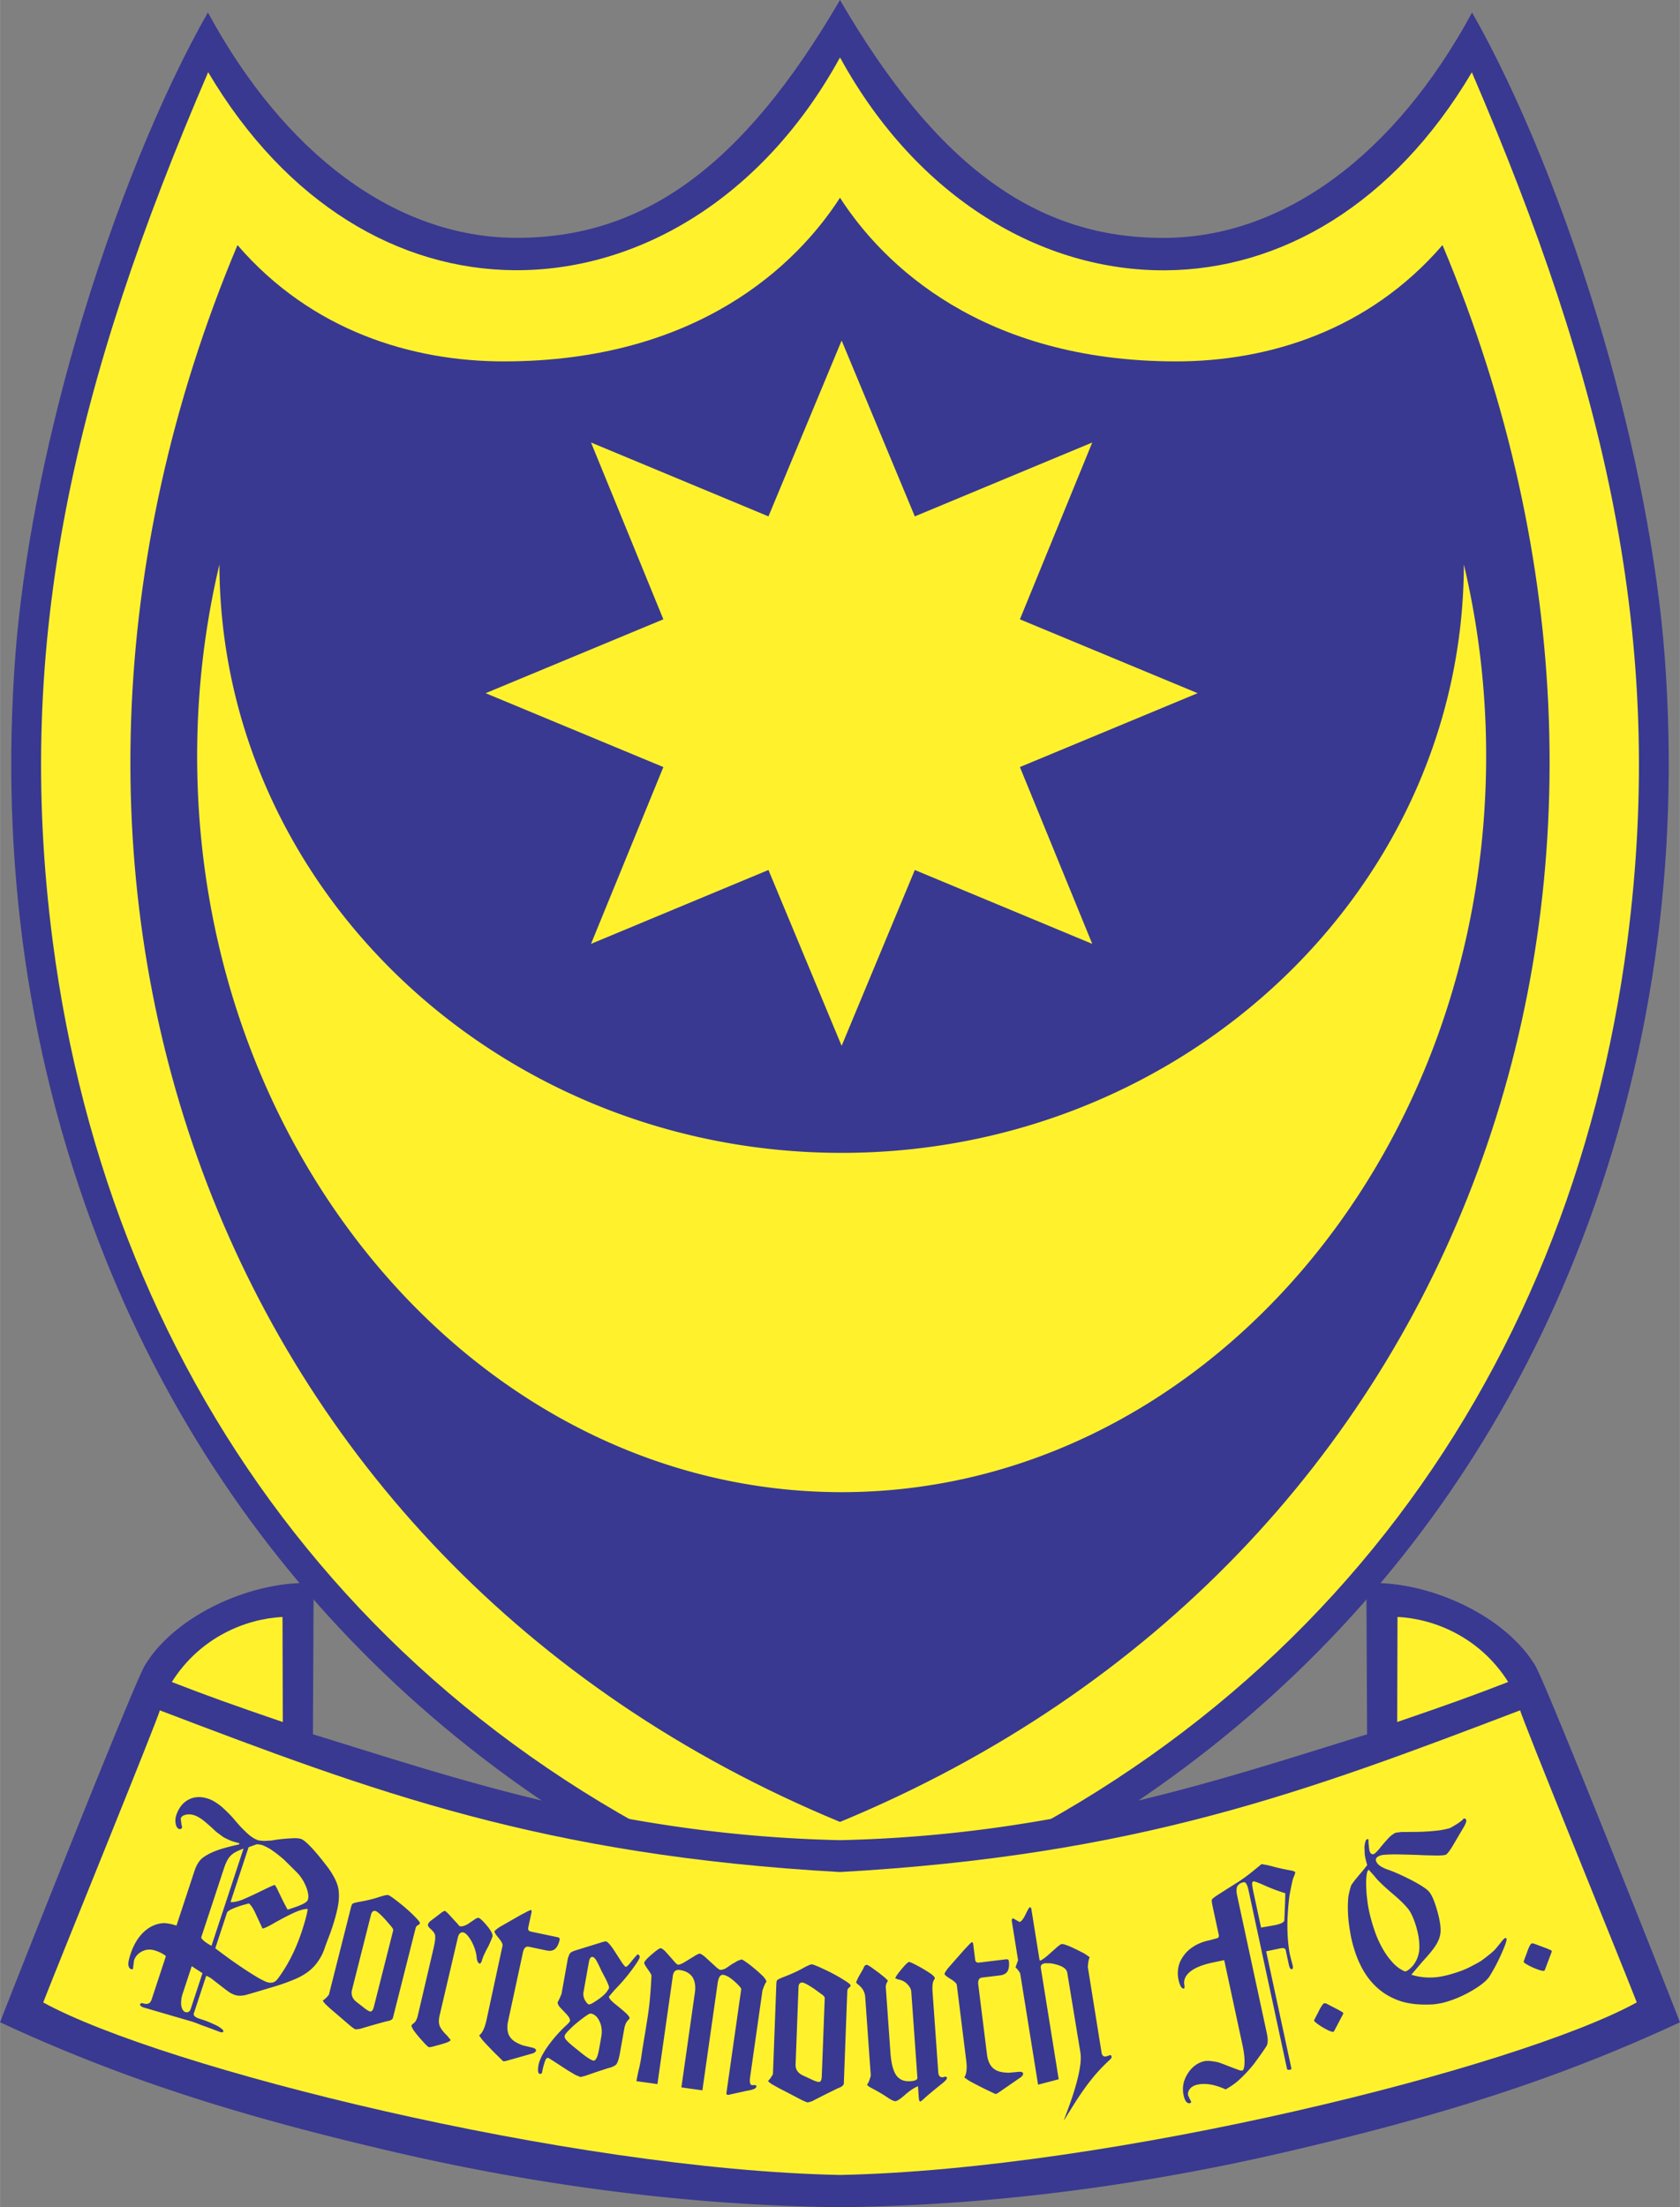
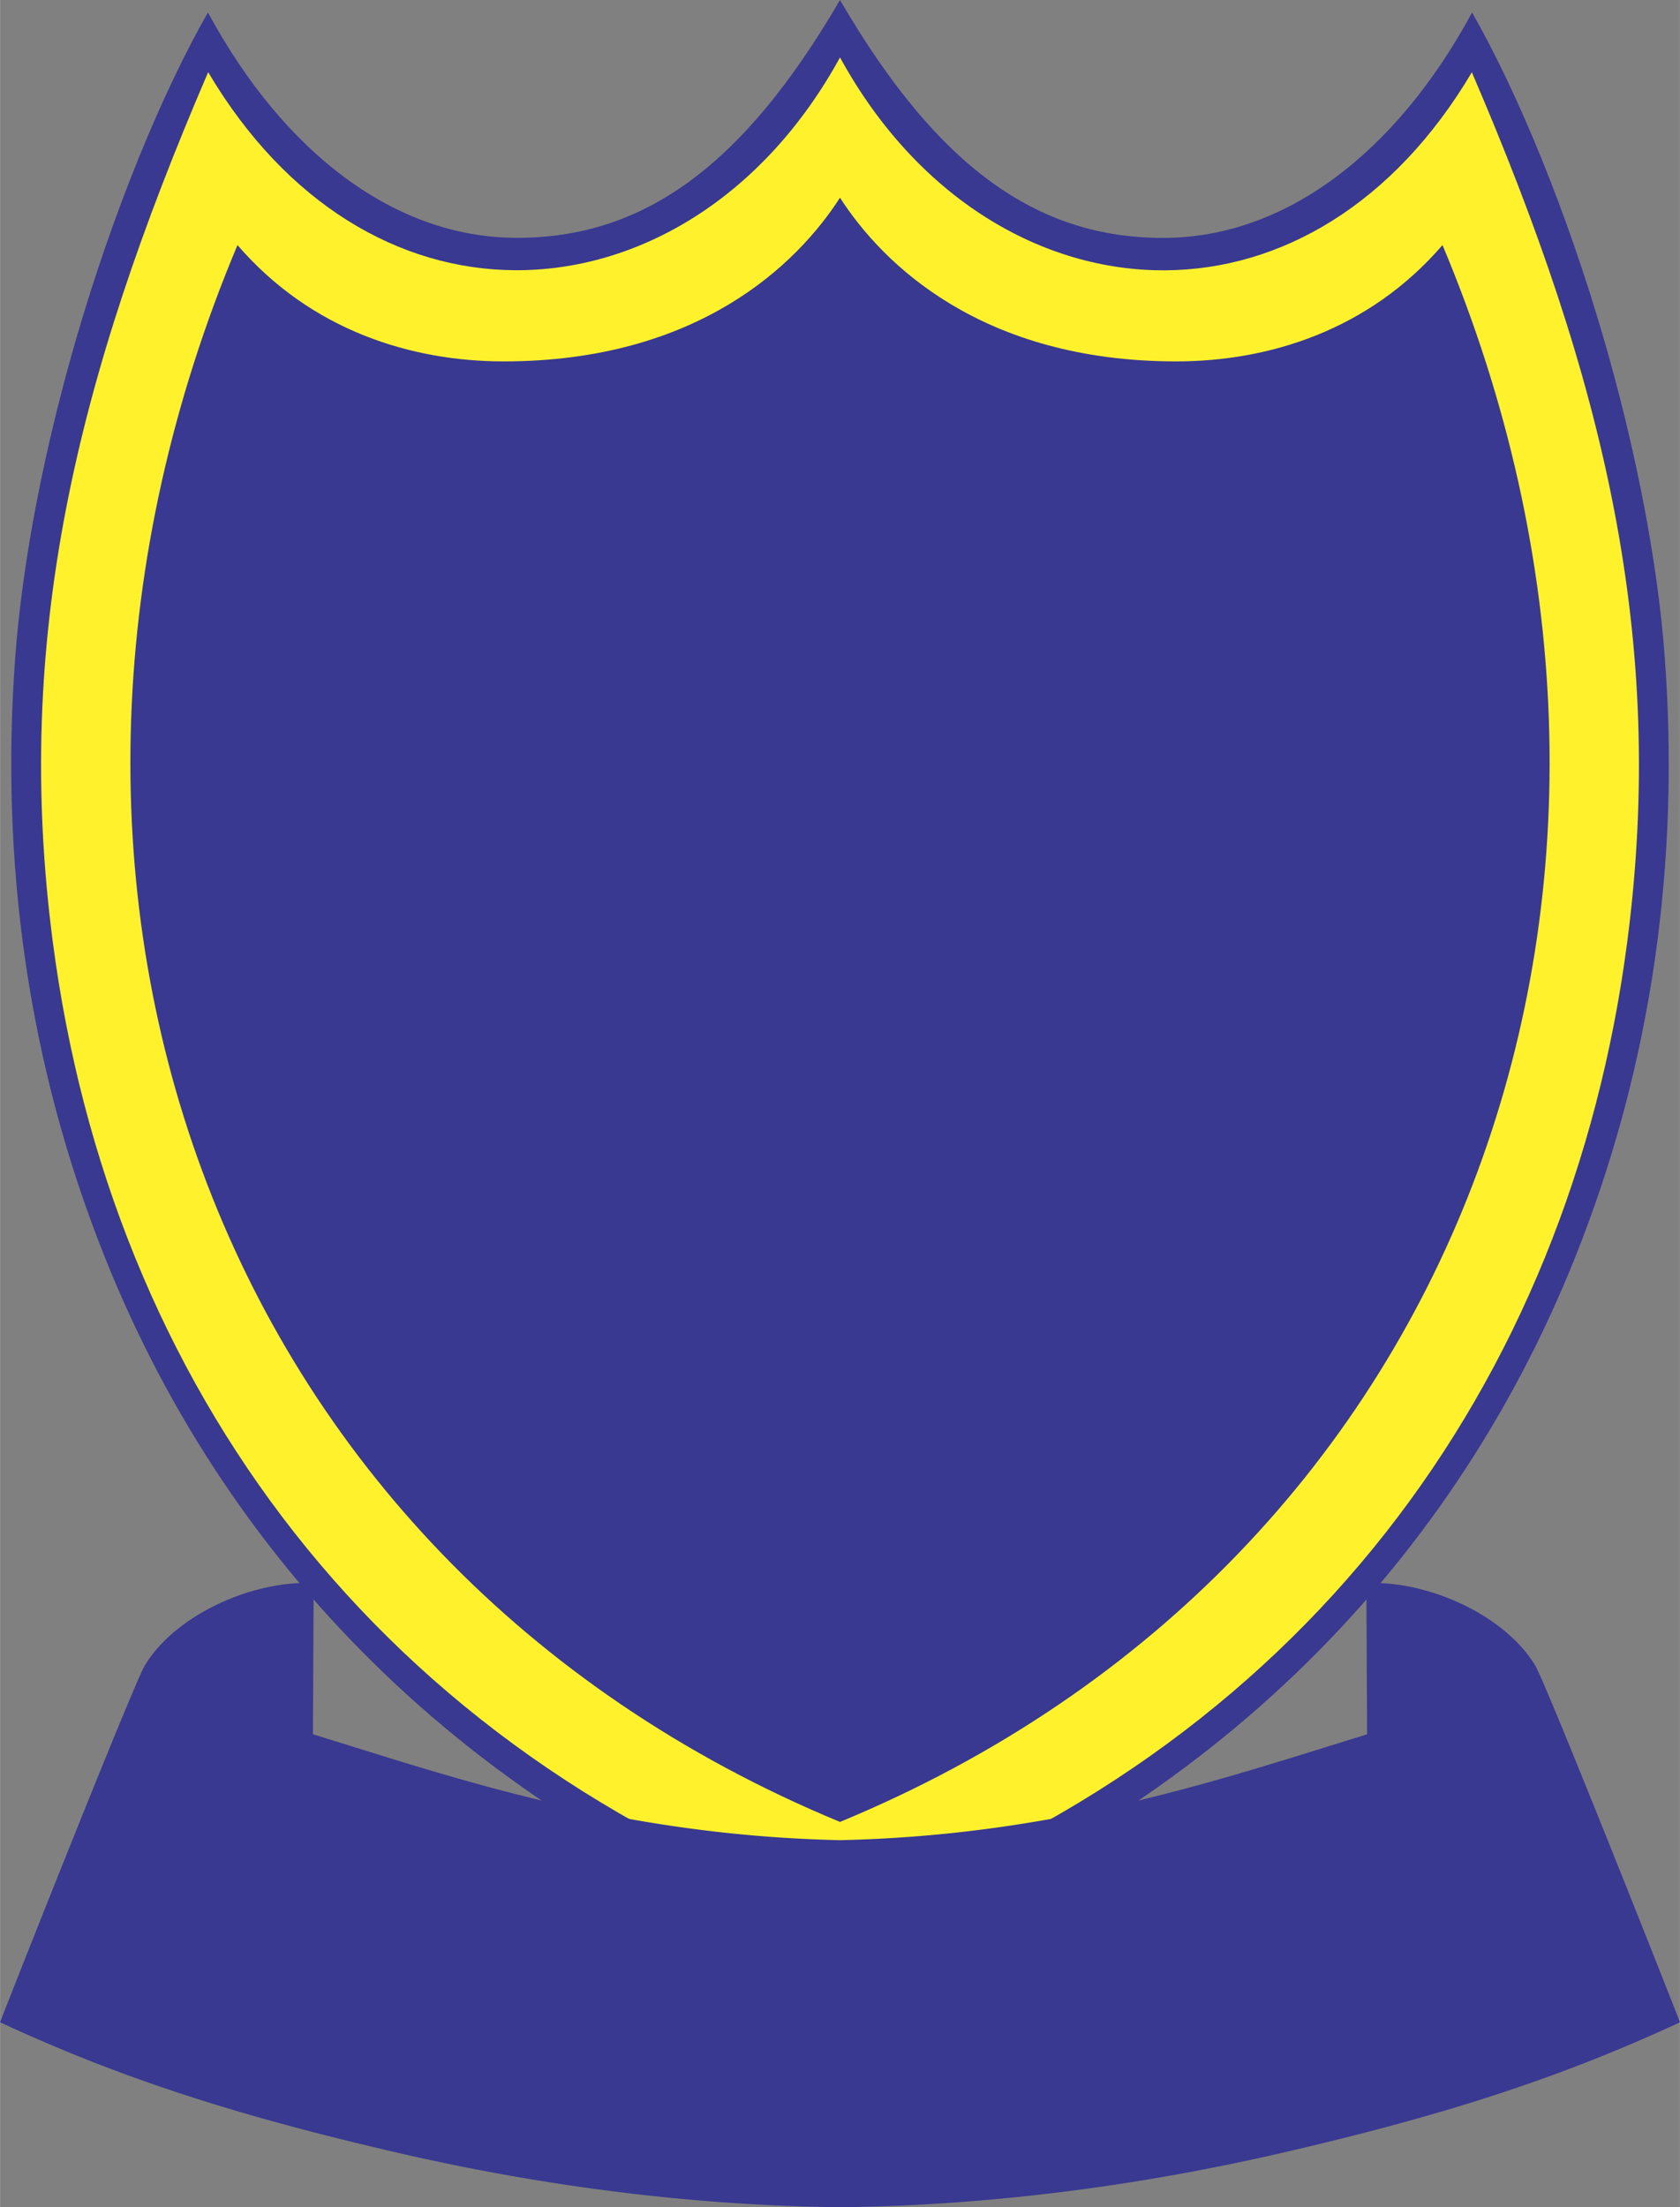
<svg xmlns="http://www.w3.org/2000/svg" width="1903" height="2500" viewBox="0 0 160.141 210.395">
  <rect x="0" y="0" width="160.141" height="210.395" fill="#808080" stroke="none" />
  <path d="M80.07 0c-9.295 15.959-18.848 22.747-30.982 22.669-11.399-.073-21.978-7.995-29.274-21.484-4.385 7.7-9.013 18.902-12.557 31.108C4.32 42.406 2.128 53.278 1.436 62.775c-1.391 19.083 1.076 38.44 8.624 57.249 11.973 29.837 35.695 53.67 70.01 65.901 34.316-12.223 58.037-36.056 70.01-65.893 7.548-18.81 10.015-38.166 8.624-57.249-.692-9.498-2.884-20.371-5.821-30.483-3.544-12.205-8.172-23.409-12.557-31.108-7.296 13.49-17.875 21.412-29.274 21.485C98.918 22.754 89.365 15.967 80.07 0z" fill="#393991" />
  <path d="M80.07 182.494c-44.106-15.503-69.549-50.613-75.043-92.713-3.758-28.793 2.159-53.489 14.811-82.9 7.47 12.608 18.238 18.808 29.227 18.877 11.697.073 23.614-6.8 31.006-20.282 7.392 13.493 19.309 20.366 31.006 20.292 10.988-.069 21.756-6.269 29.226-18.876 12.652 29.41 18.569 54.106 14.812 82.899-5.496 42.101-30.939 77.211-75.045 92.703z" fill="#fff22d" />
  <path d="M80.07 18.844c-4.095 6.37-13.563 15.602-32.048 15.605-8.763.001-18.338-2.913-25.389-11.088-25.198 59.955-2.895 125.343 57.437 150.31 60.332-24.967 82.635-90.355 57.437-150.31-7.051 8.175-16.626 11.089-25.389 11.088-18.485-.003-27.953-9.235-32.048-15.605z" fill="#393991" />
-   <path d="M139.543 53.807a79.197 79.197 0 0 1 2.123 18.267c0 38.644-27.6 70.162-61.439 70.162s-61.439-31.518-61.439-70.162c0-6.315.742-12.439 2.123-18.267.072 30.904 26.689 56.088 59.316 56.088s59.244-25.184 59.316-56.088zm-25.38 12.269l-16.942-7.041 6.896-16.854-16.915 7.042-6.976-16.761-6.976 16.761-16.915-7.042 6.896 16.854-16.941 7.041 16.941 7.042-6.896 16.853 16.915-7.042 6.976 16.761 6.976-16.761 16.915 7.042-6.896-16.853 16.942-7.042z" fill="#fff22d" />
  <path d="M80.07 175.409c-21.051-.462-36.685-5.925-50.244-10.092l.068-14.409c-5.766-.285-13.098 2.978-16.038 7.757-.728.875-12.535 30.661-13.856 34.102a154.777 154.777 0 0 0 16.161 6.444c7 2.357 14.179 4.24 21.431 5.925 13.837 3.213 28.24 5.109 42.479 5.26 14.239-.149 28.643-2.045 42.479-5.259 7.252-1.685 14.431-3.567 21.431-5.925a154.718 154.718 0 0 0 16.161-6.443c-1.321-3.44-13.128-33.227-13.856-34.101-2.941-4.779-10.272-8.042-16.038-7.757l.068 14.409c-13.561 4.165-29.194 9.628-50.246 10.089z" fill="#393991" />
-   <path d="M80.07 178.448c-28.388-1.594-44.446-7.646-64.843-15.414 0 .403-9.916 24.723-11.113 27.843 11.322 6.224 50.164 15.93 75.956 16.445 25.793-.519 64.634-10.225 75.956-16.449-1.197-3.12-11.113-27.439-11.113-27.843-20.397 7.769-36.455 13.821-64.843 15.418zM26.952 164.15l-.028-10.016c-3.471.171-7.845 1.906-10.55 6.199 3.427 1.332 5.647 2.124 10.578 3.817zm106.237-.004l.028-10.016c3.471.171 7.845 1.906 10.55 6.199-3.428 1.332-5.646 2.124-10.578 3.817z" fill="#fff22d" />
  <path d="M147.882 186.141l-.534 1.415c-.054.17-.101.272-.146.305-.143.03-.423-.041-.845-.215a5.545 5.545 0 0 1-1.016-.519l-.087-.098-.016-.04.139-.387.138-.359.136-.386c.149-.363.26-.56.338-.59.083-.032.189-.02.316.036l1.154.43c.277.117.432.189.458.219a.43.43 0 0 1-.035.189zm-17.409-7.904c-.105.056-.176.249-.209.585-.046.347-.05.82-.012 1.417.001.101.017.277.044.532.027.253.059.508.091.759.105.642.264 1.298.471 1.968.145.467.279.851.404 1.148.123.298.261.589.408.868.283.526.569.962.865 1.303.168.213.347.403.541.57.192.165.377.296.553.388.186.113.317.16.395.136.188-.081.4-.251.641-.516.314-.383.514-.826.602-1.33.059-.413.042-.912-.054-1.503a8.939 8.939 0 0 0-.246-1.015c-.204-.657-.433-1.164-.685-1.521-.315-.406-.786-.876-1.408-1.406-.966-.816-1.593-1.419-1.879-1.811l-.289-.32-.18-.201-.053-.051zm3.982.933c.916.48 1.498.851 1.738 1.114.242.265.478.764.705 1.497.151.489.265.932.337 1.332.073.399.103.729.09.988-.021.514-.237 1.05-.648 1.608-.218.306-.586.74-1.105 1.307l-1.038 1.218a5.728 5.728 0 0 0 1.888.265c.571-.003 1.239-.118 2.005-.349.343-.104.641-.202.891-.298.253-.094.476-.191.675-.289.466-.233.859-.443 1.176-.633.663-.485 1.111-.853 1.348-1.101l.171-.203.349-.429c.211-.28.362-.433.456-.461.059-.003.1.023.118.081.026.161-.133.63-.478 1.401a17.246 17.246 0 0 1-1.072 2.057c-.241.435-.78.902-1.612 1.4a11.16 11.16 0 0 1-2.496 1.123c-.259.078-.454.128-.587.153s-.349.06-.651.104c-.331.022-.628.032-.9.028a13.803 13.803 0 0 1-.843-.037 19.27 19.27 0 0 1-.502-.068 6.603 6.603 0 0 1-.767-.164 6.581 6.581 0 0 1-1.743-.807c-.805-.547-1.476-1.274-2.008-2.188a9.753 9.753 0 0 1-.856-2.003 12.454 12.454 0 0 1-.311-1.194 20.923 20.923 0 0 1-.227-1.448c-.093-.901-.099-1.706-.021-2.418.108-.534.205-.895.287-1.083l.271-.381.47-.572c.299-.345.555-.657.766-.937a7.281 7.281 0 0 1-.236-.986l-.029-.745c.046-.453.132-.699.254-.735.073-.017.118.003.133.051-.016.174.014.521.087 1.039.086.277.223.387.41.331.137-.065.351-.277.641-.641.291-.361.589-.7.889-1.013.255-.216.45-.346.587-.388l.529-.067.531.003.385-.012c.756.012 1.53-.025 2.317-.105a7.096 7.096 0 0 0 1.392-.259c.743-.408 1.178-.714 1.302-.915.127-.015.212.042.25.168.025.149-.099.436-.366.864l-.938 1.595c-.317.52-.543.802-.681.843-.177.03-.283.047-.318.048l-.438.016-1.255-.028c-.438-.022-.882-.04-1.331-.05a89.664 89.664 0 0 0-1.539-.034c-.685.013-1.101.041-1.244.084-.402.121-.566.299-.495.532a.9.9 0 0 0 .332.439c.17.13.4.251.694.364.605.202 1.358.533 2.261.988zm-6.463 12.886l-.705 1.34c-.075.162-.134.258-.184.285-.145.013-.414-.09-.812-.315a5.593 5.593 0 0 1-.944-.636l-.074-.107-.011-.041.186-.368.181-.34.183-.367c.192-.343.327-.524.408-.545.086-.021.191.003.309.074l1.092.565c.26.149.405.24.427.272a.406.406 0 0 1-.056.183zm-5.487-10.891l.016-.673c-.016-.035-.059-.055-.128-.063a17.237 17.237 0 0 1-1.915-.733c-.576-.256-.911-.375-.998-.356-.079.016-.121.095-.12.233-.002.14.051.457.157.948l.694 3.22 1.338-.234c.588-.124.883-.287.883-.49l.073-1.852zm-5.808 5.68l-1.056.221c-1.019.214-1.755.513-2.211.896-.453.382-.628.813-.523 1.299.015.177-.002.276-.051.295-.216.022-.388-.261-.515-.847a2.836 2.836 0 0 1 .119-1.632 3.264 3.264 0 0 1 1.253-1.49c.434-.294.964-.507 1.587-.637l.77-.208c.101-.064.138-.168.108-.304l-.573-2.656c-.087-.405-.114-.641-.085-.708.075-.115.334-.308.773-.58l.656-.422 1.083-.68a16.883 16.883 0 0 0 1.497-1.108l.431-.352.292-.241c.085.011.21.034.375.063.163.029.357.073.585.132.533.152 1.2.3 2.005.441.064.024.128.051.188.085.017.011.041.023.068.041a1.318 1.318 0 0 1-.092.327l-.069.16-.042.121-.044.123a39.844 39.844 0 0 0-.308 1.507 23.32 23.32 0 0 0-.153 1.584 18.008 18.008 0 0 0 .023 2.827c.053.535.114.951.18 1.256l.269 1.041c.021.193-.009.298-.091.315-.127.012-.225-.139-.291-.45l-.307-1.421c-.049-.118-.186-.164-.416-.139l-1.436.301 2.408 11.17c-.002.062-.055.101-.159.123-.151.008-.235-.012-.254-.06l-3.677-17.058c-.118-.547-.273-.801-.461-.762-.16.034-.289.081-.378.146a.992.992 0 0 0-.23.24c-.092.216-.098.502-.021.854l2.835 13.155c.063.294.092.55.083.757-.01.211-.052.371-.125.485-.264.412-.661.974-1.19 1.688-.47.592-.98 1.131-1.532 1.626a7.617 7.617 0 0 1-1.161.798c-1.021-.465-1.91-.618-2.673-.458a1.52 1.52 0 0 0-.424.15c-.118.068-.22.15-.307.253-.161.208-.218.42-.172.636l.146.309.141.286c.008.065-.035.112-.128.14-.278.036-.475-.22-.591-.761-.155-.716-.026-1.401.389-2.057.414-.658.964-1.058 1.645-1.201.247-.028.48-.022.706.023.233.018.499.076.796.173l.776.301.714.268c.284.115.468.164.55.146.138-.029.214-.274.23-.733.016-.461-.043-1.006-.179-1.637l-1.756-8.16zm-17.745 11.874l-1.705-10.612a2.185 2.185 0 0 0-.444-.571l.102-.295.141-.39-.602-3.748c0-.149.039-.23.122-.243l.612.344c.17-.026.362-.267.579-.714.215-.451.354-.679.414-.688.078.011.124.067.141.168l.781 4.863.056.057c.145-.045.391-.213.74-.509l.902-.802c.2-.166.335-.253.403-.264.148-.023.485.085 1.014.325.262.123.521.249.768.374.25.125.426.221.527.289l.372.267c-.091.178-.152.489-.18.927l1.31 8.156c.045.284.183.409.413.373l.187-.052.215-.08c.077.011.122.056.135.137.02.123-.049.206-.155.303-1.901 1.746-2.917 3.419-4.387 5.799-.062-.004 1.896-4.523 1.574-6.482l-1.252-7.604c-.035-.219-.184-.398-.44-.549-.156-.092-.406-.187-.761-.275-.055-.015-.13-.028-.224-.048a1.61 1.61 0 0 0-.279-.031l-.399-.003c-.319.05-.459.195-.419.439l1.706 10.621-1.967.518zm-5.697-9.529l.831 6.667c.062.504.226.908.489 1.202.235.241.542.392.918.458.201.036.427.057.677.063l.851-.08c.32-.039.489.015.507.162-.004.149-.109.284-.312.406l-2.056 1.421a.86.86 0 0 1-.267.121l-.965-.463a32.077 32.077 0 0 1-1.538-.797 9.976 9.976 0 0 1-.333-.229.493.493 0 0 1-.115-.086c-.005-.042.012-.09.052-.141.154-.322.192-.816.109-1.475l-.9-7.228c-.042-.152-.246-.339-.606-.559-.364-.222-.551-.379-.564-.475.013-.082.117-.254.31-.518l1.526-1.737c.262-.278.443-.471.551-.582.055-.049.122-.115.203-.19.084.003.133.072.15.205l.183 1.464c.026.211.151.305.374.278l2.567-.311c.163-.02.254.035.271.167.026.214.026.403.004.572a1.09 1.09 0 0 1-.133.404c-.132.219-.371.348-.723.391l-1.708.207c-.285.038-.405.264-.353.683zm-5.807 8.871l-.58-8.173a.958.958 0 0 0-.099-.375 1.607 1.607 0 0 0-.259-.355c-.226-.252-.534-.413-.923-.482l-.243-.094c.015-.126.21-.418.59-.874s.624-.686.73-.693c.105.016.385.144.838.386a14.161 14.161 0 0 1 1.224.738c.238.183.365.313.376.387.005.074-.01.135-.054.18-.145.189-.195.588-.151 1.199l.542 7.633c.023.332.167.489.428.471l.252-.061c.094.017.141.064.146.146-.012.118-.197.315-.556.593-.772.617-1.329 1.079-1.658 1.392-.185.161-.294.242-.332.245-.076-.017-.123-.142-.139-.377l-.077-1.084c-.395.167-.808.442-1.242.828-.435.386-.735.585-.898.597-.158.011-.451-.131-.875-.429a15.996 15.996 0 0 0-1.33-.776c-.318-.163-.488-.291-.512-.386.123-.105.241-.39.358-.847l-.532-7.502c-.032-.45-.243-.831-.635-1.146-.134-.102-.212-.185-.231-.251l.146-.332.137-.266.121-.208c.209-.347.331-.583.369-.703.083-.097.157-.145.226-.149.089-.006.33.137.717.429l.274.203.225.161.239.197.263.204.304.3c.003.046-.019.099-.066.162a.91.91 0 0 0-.124.486l.438 6.18c.039.555.106 1.006.197 1.355.094.349.209.628.354.84.299.427.753.617 1.359.575.456-.031.676-.14.663-.324zm-13.77-.351l.325-8.62c.007-.169.035-.286.083-.344.075-.062.248-.151.518-.258.792-.301 1.431-.59 1.922-.87.46-.252.751-.376.875-.372.166.028.597.207 1.292.536.695.329 1.311.67 1.851 1.02.345.218.524.366.536.449-.003.088-.052.16-.147.217a.436.436 0 0 0-.166.315l-.333 8.843c-.031.169-.221.314-.573.436-1.09.532-1.891.936-2.406 1.208a2.479 2.479 0 0 1-.465.141c-.111-.026-.313-.109-.607-.252l-1.538-.805a17.88 17.88 0 0 1-1.321-.719c-.206-.14-.308-.236-.306-.288.154-.133.307-.347.46-.637zm2.16-.93c-.019.485.219.842.715 1.065l.998.464c.232.096.4.146.502.149.172.006.267-.172.28-.533l.282-7.468c.003-.088-.086-.205-.271-.341l-.688-.5c-.616-.42-1.016-.631-1.207-.638-.211.013-.323.163-.333.443l-.278 7.359zm-13.173 1.88l-2.003-.278.055-.304.119-.588a13.287 13.287 0 0 0 .29-1.404c.062-.433.117-.804.169-1.109.256-1.531.419-2.555.492-3.067.078-.542.139-1.075.182-1.599a56.02 56.02 0 0 0 .129-2.009 1.107 1.107 0 0 0-.1-.214 4.5 4.5 0 0 0-.259-.383c-.22-.314-.331-.513-.334-.596.022-.152.268-.43.737-.827.469-.399.747-.59.837-.577.163.045.371.214.627.514l.438.496.277.319c.138.153.243.237.317.248.151-.002.405-.113.759-.333l.943-.578c.198-.107.322-.156.373-.148.153.044.375.201.667.474l.432.395.432.398c.193.176.333.27.422.282a1.08 1.08 0 0 0 .386-.082c.146-.069.358-.208.638-.416l.606-.354c.086-.04.203-.081.343-.121.018-.003.039-.012.073-.021.155.073.431.26.827.561.493.398.894.746 1.197 1.043.215.248.324.423.323.526-.106.111-.234.395-.382.844l-1.173 8.232c-.07.491-.011.749.174.775l.317-.002c.082.011.116.064.102.163-.047.168-.338.292-.869.37l-1.606.356-.189.043-.077-.011c-.088-.013-.127-.063-.115-.151l1.415-9.923c-.011-.085-.137-.243-.374-.479a5.157 5.157 0 0 0-.814-.671c-.21-.118-.386-.188-.525-.208-.276-.038-.454.229-.536.8l-1.455 10.209-2.003-.277 1.284-9.013c.046-.32.049-.606.008-.853a1.773 1.773 0 0 0-.235-.654c-.267-.372-.67-.597-1.212-.672-.379-.053-.598.134-.658.559l-1.471 10.315zm-5.335-10.794a13.881 13.881 0 0 0-.511-1.034c-.108-.161-.216-.26-.325-.293-.178-.031-.298.132-.362.491l-.525 2.935c-.018.23.028.451.133.665.152.26.281.406.389.439.132 0 .359-.113.689-.341.389-.25.7-.501.937-.763.167-.218.269-.376.301-.475.021-.118-.127-.48-.445-1.092l-.281-.532zm-.021 6.313c.101-.562.048-1.055-.156-1.479-.195-.446-.477-.702-.845-.766-.096-.017-.388.16-.873.534-.21.16-.421.328-.628.505a9.399 9.399 0 0 0-.587.558c-.243.243-.373.419-.393.528-.025.146.038.295.195.449.162.187.53.501 1.096.946.73.608 1.216.931 1.459.974.106-.005.203-.089.285-.253.044-.085.087-.193.126-.33.039-.135.081-.318.122-.553l.199-1.113zm2.201-.822l-.419 2.345a5.085 5.085 0 0 1-.155.668 1.884 1.884 0 0 1-.172.391c-.143.163-.417.293-.823.387l-.968.316-1.214.417-.42.108-.479-.195-.724-.429-1.422-.924-.441-.279c-.133-.023-.233.063-.303.256a6.654 6.654 0 0 0-.292 1.094c-.024.137-.102.195-.235.172-.166-.052-.205-.322-.119-.808.043-.24.134-.503.273-.793.139-.287.327-.604.565-.954a13.609 13.609 0 0 1 1.699-1.967c.298-.262.456-.442.474-.538.007-.171-.112-.388-.355-.646l-.308-.325-.363-.389c-.119-.185-.171-.318-.157-.399.021-.034.066-.127.14-.275.073-.149.148-.323.232-.528l.605-3.385c.087-.27.157-.433.214-.493.094-.102.291-.2.589-.289l1.281-.397 1.147-.354c.225-.064.358-.094.404-.085.166.052.409.313.727.79l.348.536.455.708c.178.25.295.38.354.39.088.015.287-.181.592-.583.159-.2.307-.373.449-.519a.552.552 0 0 1 .083-.089c.158.051.225.149.199.294-.03.167-.291.578-.778 1.229-.451.61-.989 1.237-1.616 1.88l-.534.627c-.003.149.199.392.613.726.392.308.745.605 1.059.893.213.216.311.366.297.444-.02.028-.039.054-.052.083a.47.47 0 0 1-.08.087c-.183.183-.307.453-.37.802zm-9.664-7.255l-1.417 6.57c-.106.497-.085.931.066 1.293.144.303.383.544.717.728.179.098.385.19.62.277l.831.198c.315.066.458.171.427.315-.054.139-.198.234-.43.284l-2.413.684a.864.864 0 0 1-.292.029l-.76-.749a32.239 32.239 0 0 1-1.191-1.248c-.097-.125-.175-.234-.239-.323a.505.505 0 0 1-.081-.119c.009-.041.042-.081.096-.116.251-.254.45-.709.589-1.359l1.536-7.123c.011-.157-.12-.399-.389-.723-.271-.326-.396-.535-.376-.63.039-.072.194-.202.463-.39l2.017-1.153c.338-.179.574-.303.713-.373l.254-.115c.078.031.103.111.075.242l-.312 1.443c-.045.208.042.337.262.383l2.531.531c.16.034.228.114.2.245a2.19 2.19 0 0 1-.185.542 1.129 1.129 0 0 1-.258.34c-.197.164-.466.21-.812.137l-1.684-.353c-.281-.056-.469.119-.558.533zm-6.201-1.427l-1.749 7.469c-.087.374-.086.694.006.957.119.286.361.604.726.951l.33.408a.285.285 0 0 1-.145.127c-.11.08-.404.185-.879.312-.158.045-.351.101-.582.162-.157.04-.257.064-.305.068l-.131.017-.053-.013c-.099-.045-.3-.243-.611-.593a12.759 12.759 0 0 1-.454-.523 10.305 10.305 0 0 1-.38-.494c-.143-.246-.21-.386-.203-.422a.473.473 0 0 1 .163-.201c.207-.128.355-.386.446-.773l1.458-6.229c.093-.396.152-.7.178-.909a1.95 1.95 0 0 0 .017-.465c-.008-.191-.167-.422-.474-.688-.158-.144-.231-.277-.216-.402a.862.862 0 0 1 .275-.342l1.024-.78c.166-.116.276-.17.327-.159.09.044.267.209.527.496l.355.389.319.343c.107.147.191.228.253.242.188.019.425-.049.706-.203l.729-.496c.144-.086.247-.124.314-.108.146.033.415.286.809.757.391.474.565.819.514 1.035-.067.188-.188.478-.366.872-.147.261-.279.524-.402.785s-.202.47-.238.628c-.071.202-.146.296-.228.277-.135-.054-.224-.22-.264-.502-.032-.494-.189-1.019-.473-1.576-.305-.538-.576-.836-.808-.889-.26-.037-.432.121-.515.472zm-10.09 4.986c-.119.471.027.867.442 1.182l.833.649c.196.139.341.221.437.245.159.039.284-.117.373-.467l1.833-7.25c.022-.085-.037-.217-.181-.387l-.537-.623c-.486-.532-.814-.817-.99-.86-.2-.029-.335.096-.404.368l-1.806 7.143zm-2.209.486l2.116-8.368c.042-.165.093-.272.149-.32.083-.047.263-.099.537-.152.801-.139 1.457-.297 1.974-.474.481-.157.779-.221.894-.192.148.06.513.319 1.091.777s1.081.912 1.51 1.36c.276.281.412.461.405.544-.022.085-.082.146-.183.183a.449.449 0 0 0-.221.276l-2.171 8.586c-.064.16-.271.264-.625.314a83.184 83.184 0 0 0-2.497.712 2.313 2.313 0 0 1-.463.046c-.098-.047-.269-.168-.513-.365l-1.264-1.089c-.492-.411-.851-.73-1.08-.962-.163-.178-.237-.292-.225-.342.175-.1.363-.279.566-.534zm-9.377-8.835c.292.024.671-.054 1.137-.229a33.89 33.89 0 0 0 1.717-.793l.45-.217.406-.195c.313-.141.488-.205.523-.193l.192.318.357.744c.302.616.521 1.044.663 1.284.686-.216 1.167-.393 1.447-.533.279-.141.438-.274.48-.401.099-.3.043-.721-.171-1.255s-.514-.994-.897-1.382l-1.186-1.175a13.175 13.175 0 0 0-1.307-1.012c-.336-.2-.62-.339-.856-.415a2.987 2.987 0 0 0-.274-.046 1.87 1.87 0 0 0-.191-.01l-.767.279-1.723 5.231zm1.239-5.094c-.589.208-.995.428-1.214.662-.245.238-.459.641-.644 1.202l-2.168 6.58c-.004.085.068.188.217.314.162.153.415.321.758.5l3.051-9.258zm-2.691 9.498c1.548 1.18 2.918 2.12 4.106 2.82.392.218.67.354.834.408.418.134.759.028 1.012-.317.957-1.278 1.727-2.798 2.308-4.563.312-.947.495-1.647.549-2.098-.289-.006-.665.088-1.129.285-.461.198-1.116.532-1.962.998-.569.34-.973.535-1.212.59l-.636-1.367c-.246-.547-.471-.892-.676-1.034-.244.071-.484.137-.717.202a15.29 15.29 0 0 0-.574.201c-.479.187-.741.347-.786.482l-1.117 3.393zm-2.245 1.707l-.873 2.647a2.602 2.602 0 0 0-.125.583c-.021.19-.02.373.002.544.069.341.205.543.405.607.243.054.408-.051.496-.319l1.12-3.398-1.025-.664zm1.38.919l-1.179 3.577c-.066.203.116.374.551.514.386.124.679.227.878.311.203.083.479.21.833.377.4.245.583.414.551.514-.032.098-.133.119-.303.064l-1.274-.477a11.693 11.693 0 0 1-.737-.272 13.425 13.425 0 0 0-.623-.232l-2.342-.682-2.36-.688c-.229-.097-.327-.195-.294-.292.037-.111.14-.14.312-.085.396.127.658.005.78-.367l1.356-4.114c.013-.041-.089-.124-.308-.251a3.824 3.824 0 0 0-.723-.312c-.435-.14-.843-.112-1.231.083s-.645.486-.771.872l-.096.787c-.033.052-.091.063-.178.035-.148-.047-.239-.193-.269-.435-.003-.228.066-.558.21-.995.296-.898.723-1.606 1.276-2.121.525-.491 1.125-.771 1.799-.832.33-.02.765.057 1.307.23l1.723-5.228c.154-.47.373-.848.656-1.129.354-.313.894-.6 1.618-.857.293-.1.604-.191.932-.277a21.94 21.94 0 0 1 1.037-.244l.035-.108-.713-.205a7.735 7.735 0 0 1-.803-.374l-.697-.513a19.295 19.295 0 0 0-1.212-1.078c-.329-.251-.621-.42-.878-.502-.307-.099-.583-.113-.827-.044-.247.052-.401.17-.461.354.033.359.076.642.133.845-.068.142-.166.192-.292.151-.153-.048-.26-.202-.319-.463a1.622 1.622 0 0 1-.034-.42c.005-.136.037-.287.09-.448a2.82 2.82 0 0 1 .461-.876c.193-.248.427-.442.691-.584.546-.291 1.164-.325 1.854-.104.221.071.444.175.671.313a5.7 5.7 0 0 1 .697.51c.521.477.919.885 1.193 1.22.365.442.746.848 1.14 1.216.393.368.762.605 1.104.715a3.8 3.8 0 0 0 .608.055l.443-.022c.129-.003.245-.017.354-.036.501-.089 1.078-.15 1.724-.182.414-.032.729-.014.95.057.227.073.604.397 1.132.972.253.281.512.587.778.917.264.329.514.654.749.968.469.681.76 1.267.872 1.763.124.55.105 1.221-.06 2.007-.053.254-.12.528-.201.822a21.452 21.452 0 0 1-.695 2.075 21.57 21.57 0 0 0-.315.854 4.869 4.869 0 0 1-.676 1.335c-.453.661-1.138 1.196-2.052 1.602-.277.123-.611.255-1 .398-.39.144-.85.292-1.383.449-1.363.408-2.18.647-2.449.72-.397.082-.72.082-.969.002a2.9 2.9 0 0 1-.524-.237l-.296-.214-.248-.184-1.042-.812c-.236-.19-.456-.321-.664-.388z" fill="#393991" />
</svg>